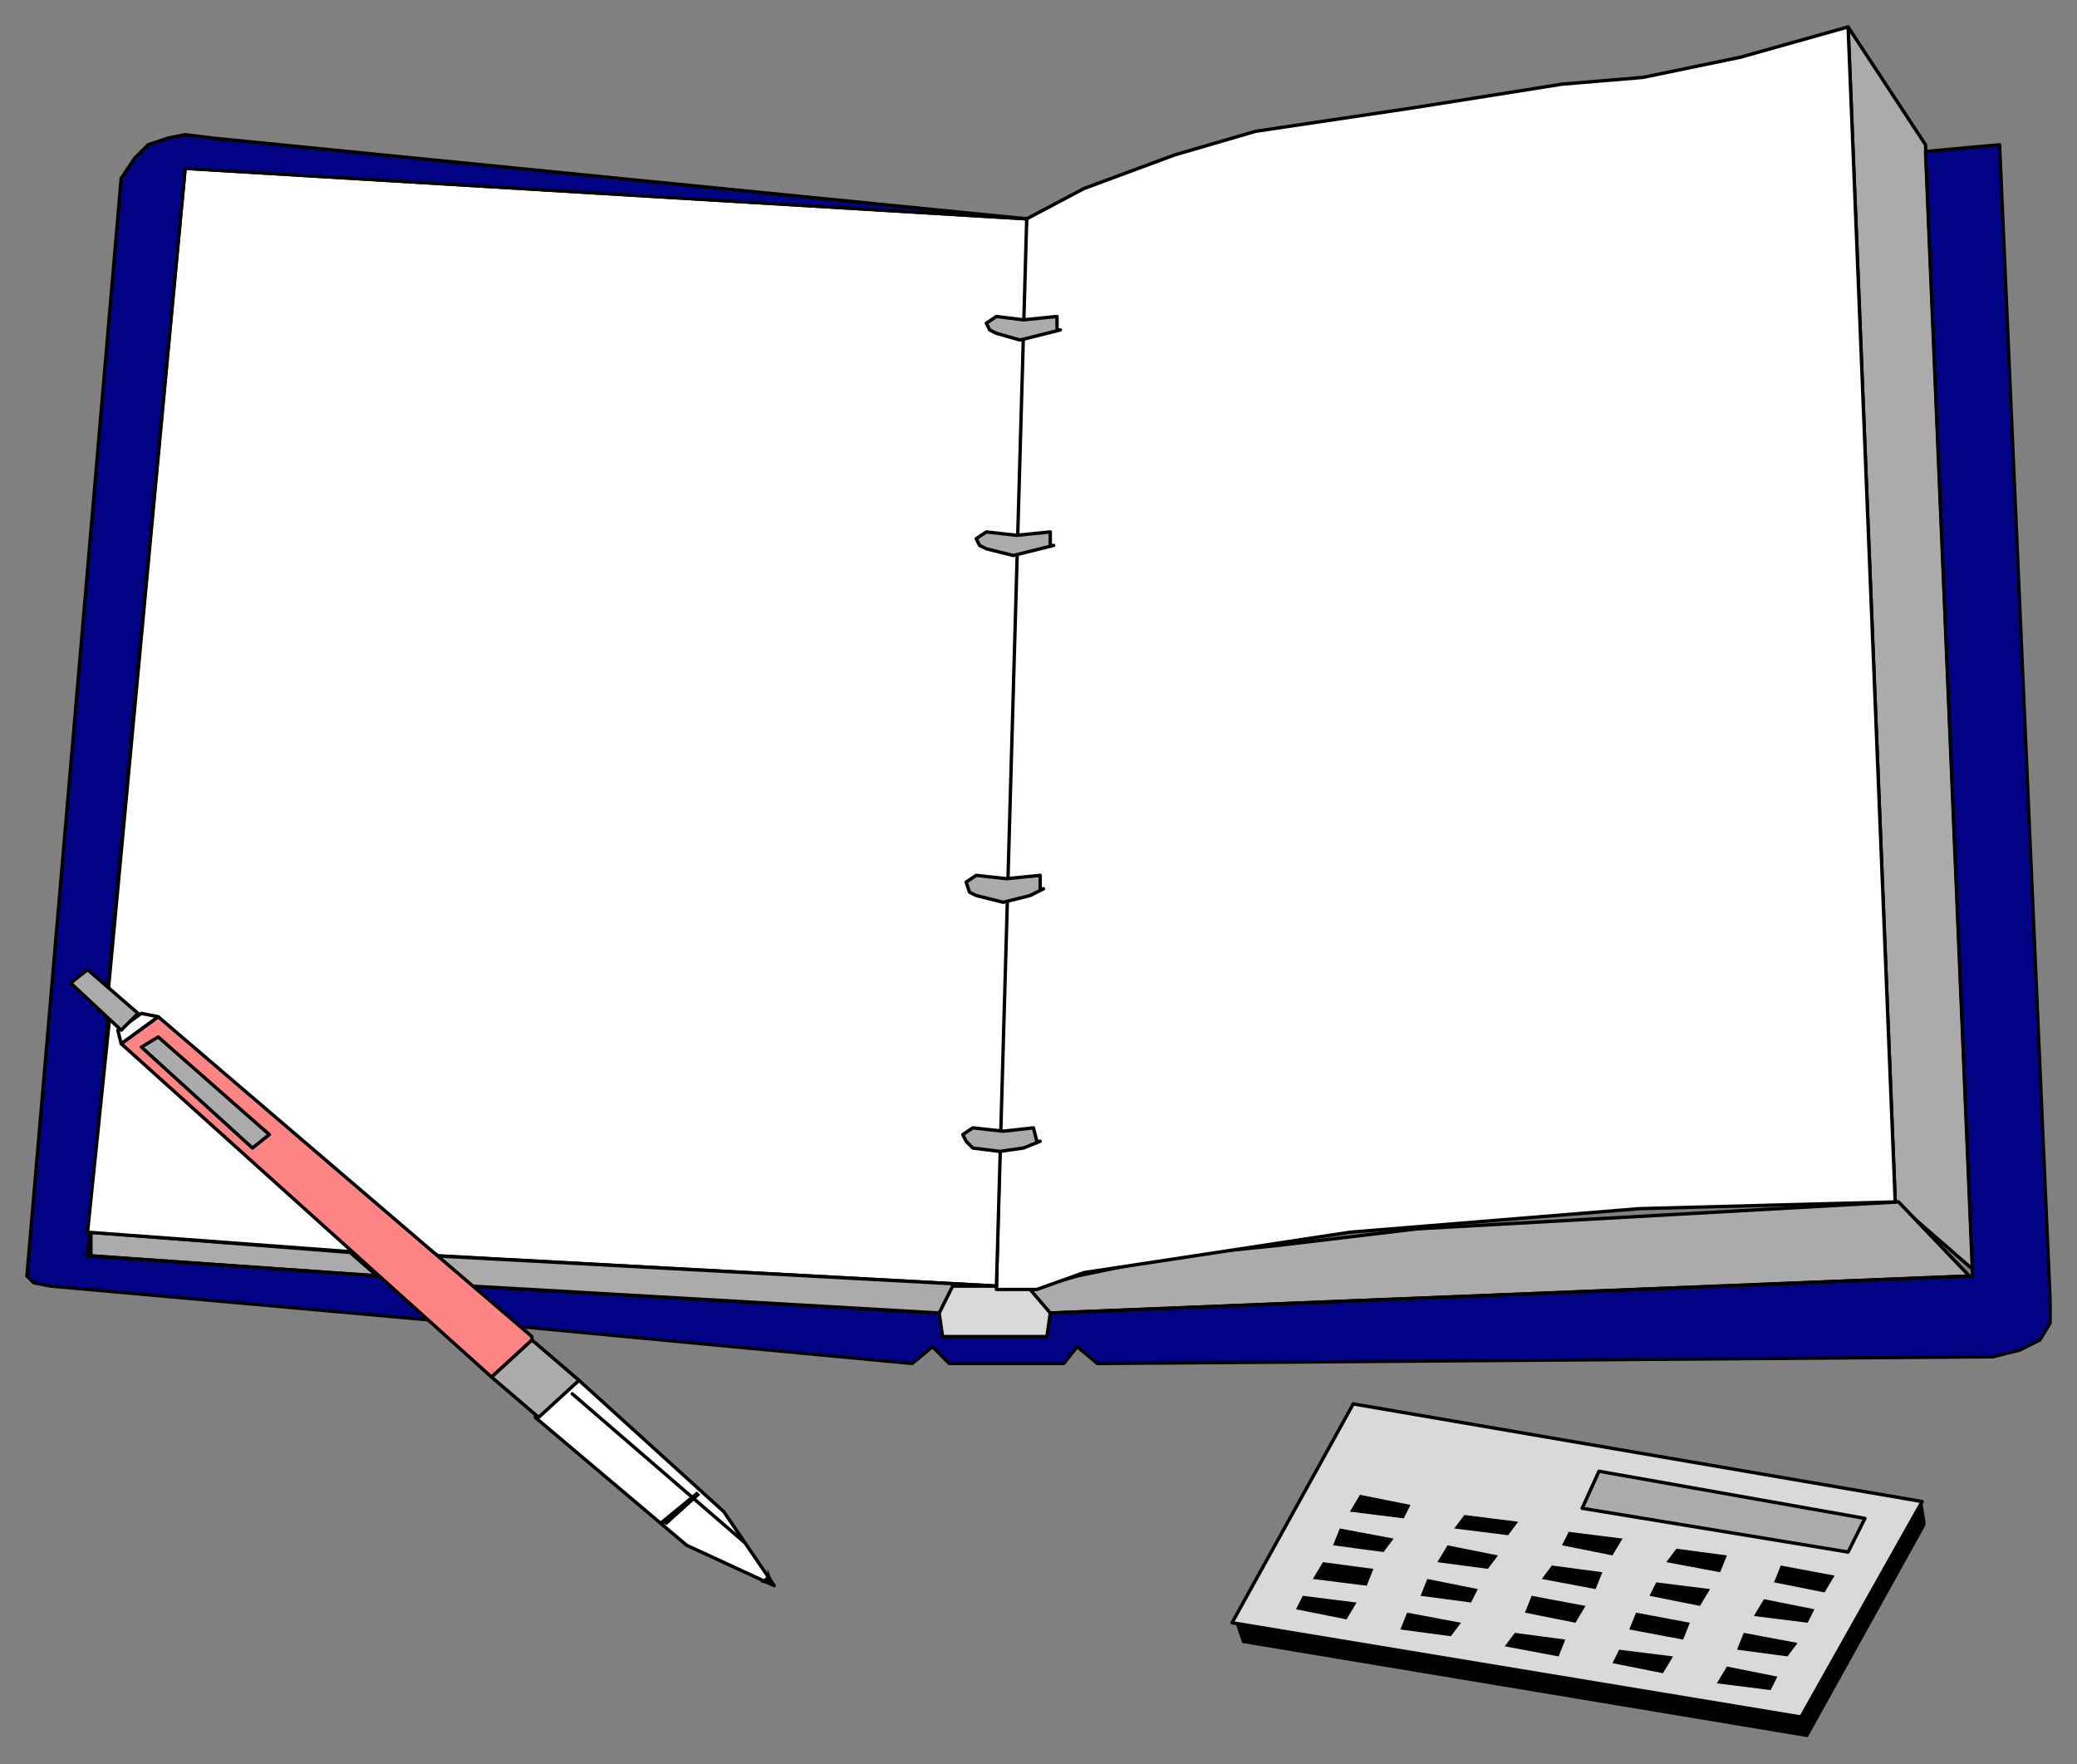
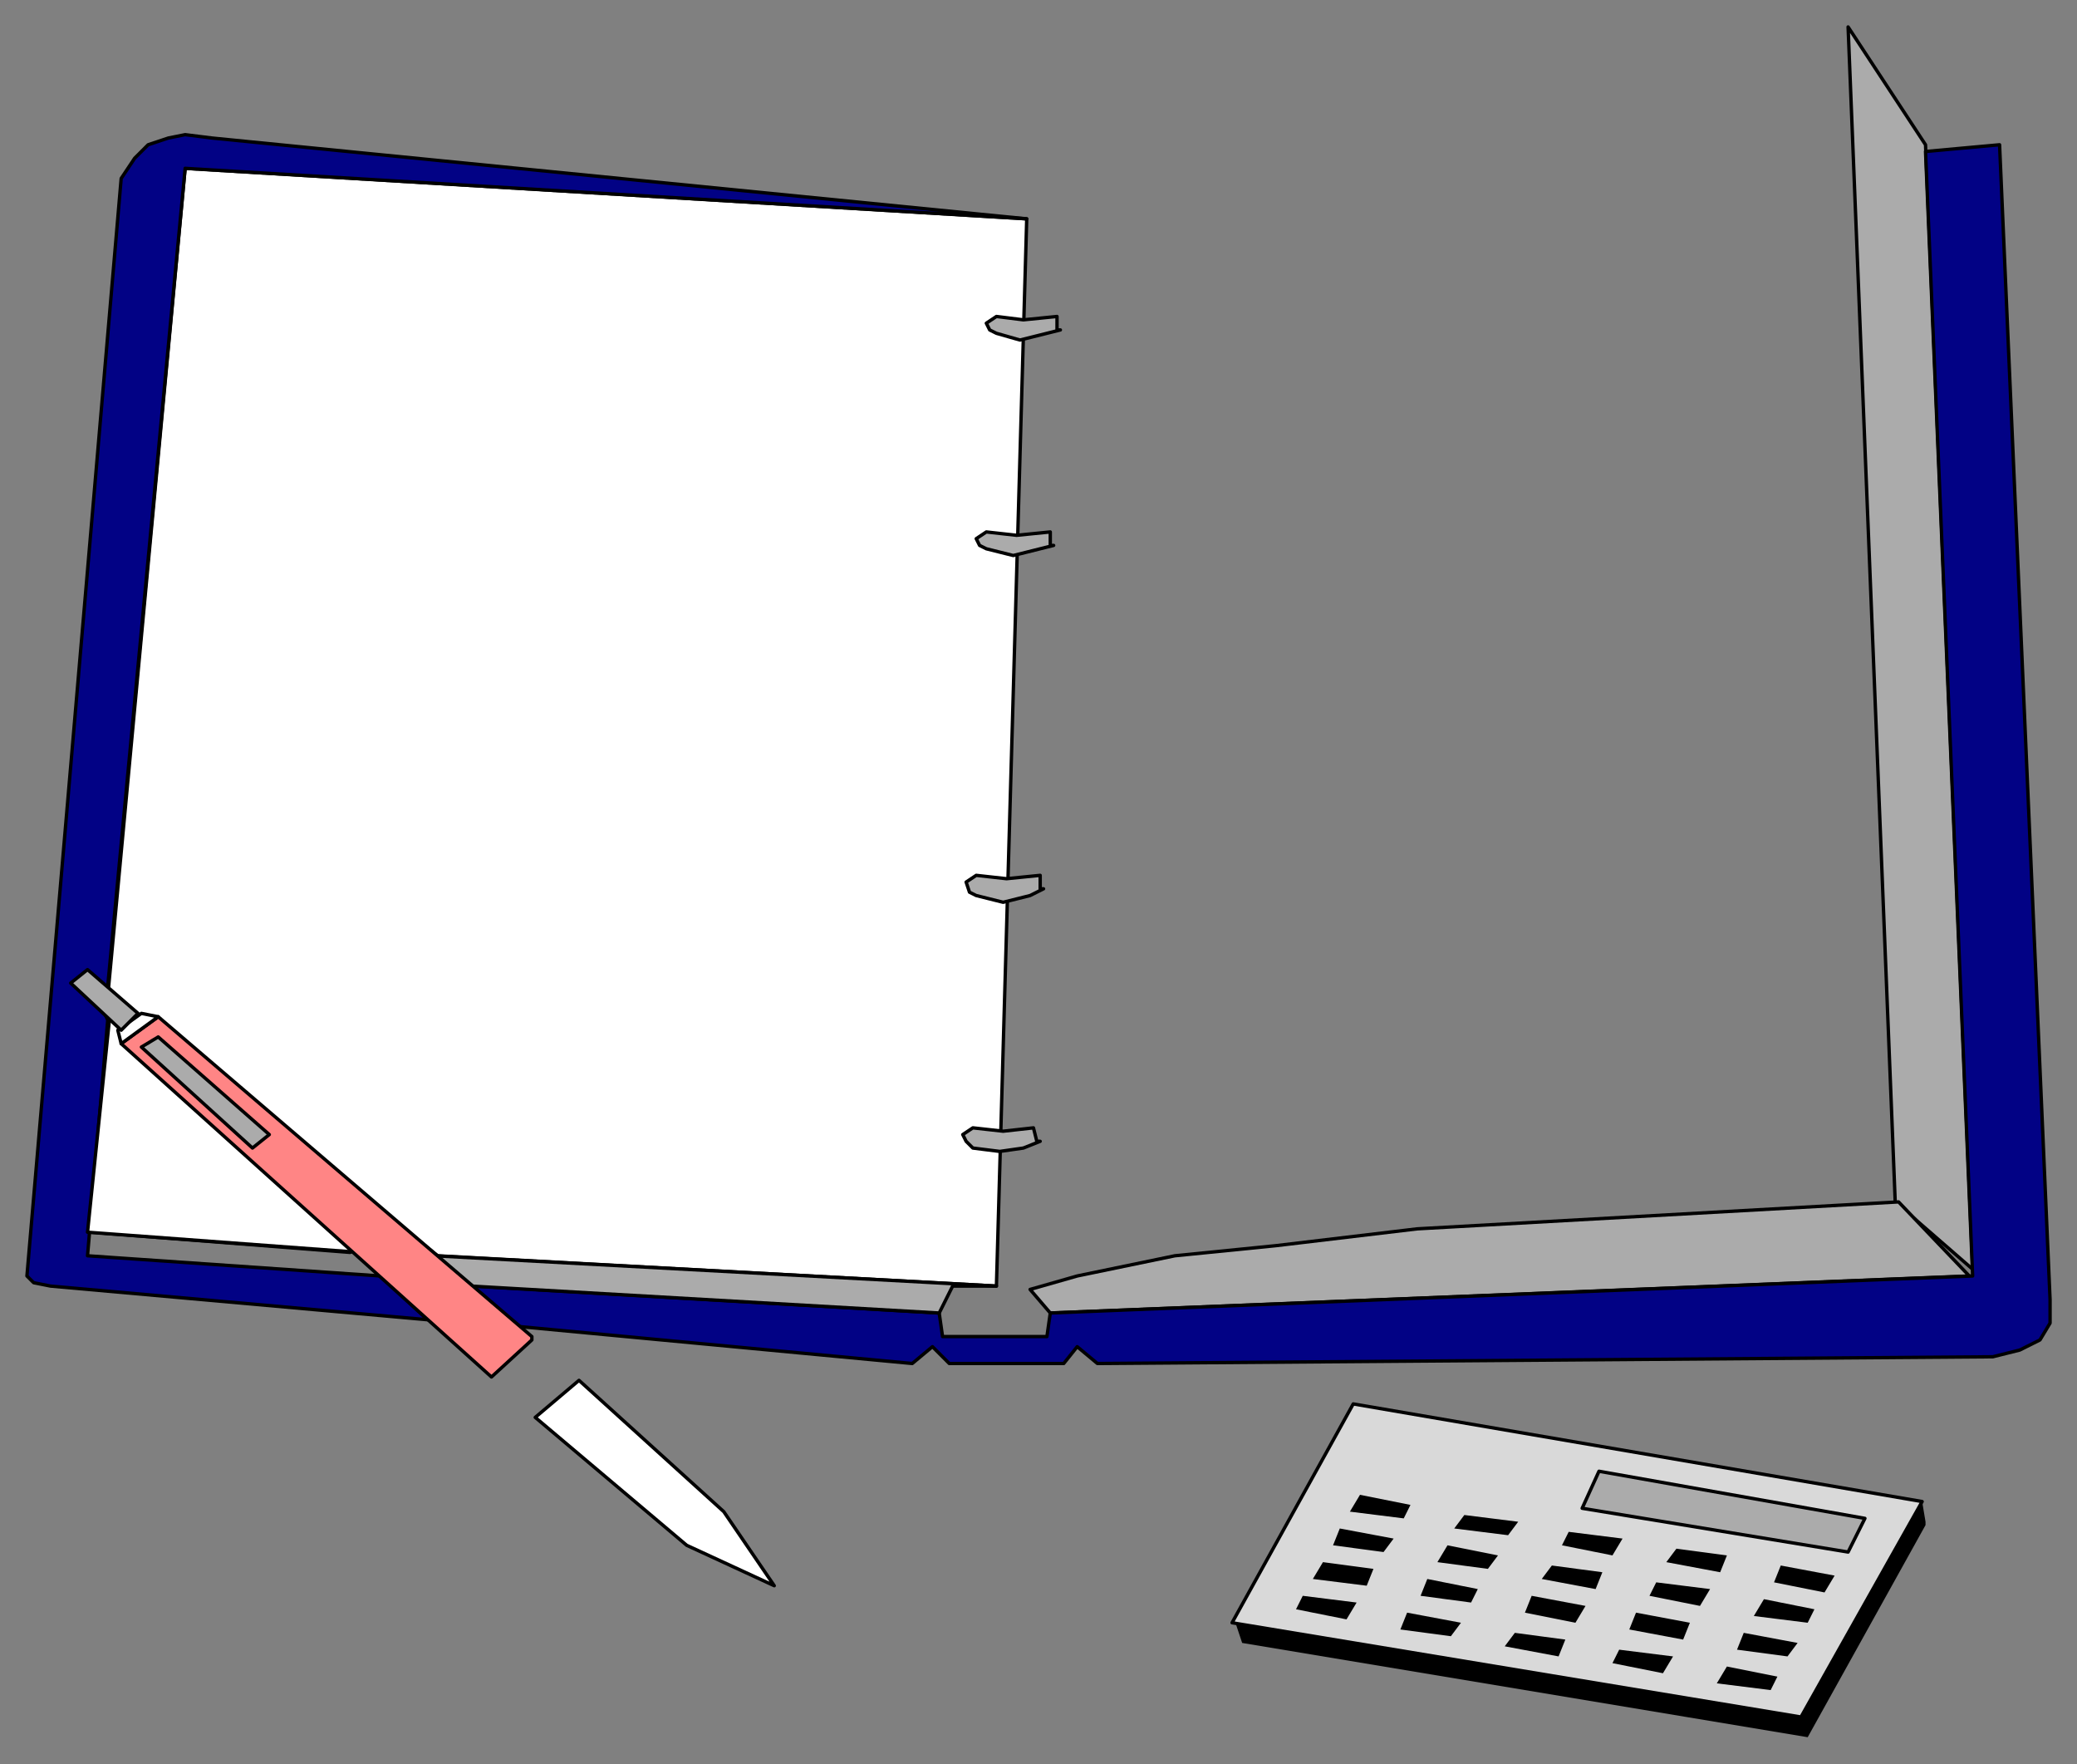
<svg xmlns="http://www.w3.org/2000/svg" fill-rule="evenodd" height="524" preserveAspectRatio="none" stroke-linecap="round" width="617">
  <rect width="100%" height="100%" fill="#808080" stroke="none" />
  <style>.brush0{fill:#fff}.pen0{stroke:#000;stroke-width:1;stroke-linejoin:round}.brush1{fill:#d9d9d9}.brush2{fill:#ababab}.brush5{fill:#000}.pen2{stroke:none}</style>
-   <path class="brush1" style="stroke:none" d="m346 381-38-9-47 1 14 20 4 5 37 2 29-15 1-4z" />
  <path class="pen0 brush2" d="M572 43 549 8l14 349 23 20-14-334z" />
  <path class="pen0 brush2" d="m564 357-143 8-42 5-30 3-29 6-14 4 6 7 273-11-21-22z" />
-   <path class="pen0 brush0" d="m549 8-32 9-29 6-24 2-44 7-47 7-24 7-27 10-17 9-2 24v1l-7 293h12l14-5 79-12 86-7 76-2L549 8z" />
  <path class="pen0 brush0" d="m130 373 166 9 9-317L55 50 32 296l98 77z" />
-   <path class="pen0 brush2" d="m104 372-77-6v7l85 6-8-7z" />
+   <path class="pen0 brush2" d="m104 372-77-6l85 6-8-7z" />
  <path class="pen0" d="m42 45 2-2 6-2 5-1 8 1 242 24L55 50 32 293l-4 1 4 9-6 70 87 6 14 13-112-10-5-1-2-2L36 53l4-6 2-2h0zm99 337 138 8 1 7h31l1-7 274-11-14-334 22-2 15 343v7l-3 5-6 3-8 2-266 2-6-5-4 5h-34l-5-5-6 5-117-11-14-12h1z" style="fill:#020285" />
  <path class="pen0 brush2" d="M312 162v-4l-10 1-9-1-3 2 1 2 2 1 8 2 8-2 4-1h-1zm-3 102v-4l-10 1-9-1-3 2 1 3 2 1 8 2 8-2 4-2h-1zm-1 75-1-4-9 1-9-1-3 2 1 2 2 2 8 1 7-1 5-2h-1zm-12 43-167-9 11 9 139 8 4-8h13z" />
  <path class="pen0 brush0" d="m107 372-81-6 7-68 74 74z" />
  <path class="pen0 brush2" d="M314 98v-4l-10 1-8-1-3 2 1 2 2 1 7 2 8-2 4-1h-1z" />
  <path class="pen0 brush0" d="m230 471-15-22-43-39-13 11 45 38 26 12h0z" />
-   <path class="pen0 brush2" d="m172 410-14-12-12 11 14 12 12-11z" />
  <path class="pen0" style="fill:#ff8585" d="M158 397 47 302l-11 8 110 99 12-11v-1z" />
  <path class="pen0 brush0" d="m47 302-5-1-7 5 1 4 11-8z" />
  <path class="pen0 brush2" d="m41 301-15-13-5 4 15 14 5-5z" />
-   <path class="pen2 brush5" d="m207 443-11 9 2 1 10-9-1-1zm21 25-2 2 4 1-2-5v2z" />
  <path class="pen0 brush2" d="m80 337-33-29-5 3 33 30 5-4z" />
-   <path class="pen0" fill="none" d="m221 458-51-44" />
  <path class="pen0 brush1" d="m571 446-169-29-36 65 169 28 36-64z" />
  <path class="pen0 brush2" d="m554 451-79-14-5 11 79 13 5-10z" />
  <path class="pen2 brush5" d="m572 452-1-6-36 64-168-28 2 6 168 28 35-63v-1z" />
  <path class="pen2 brush5" d="m403 476-16-2-2 4 15 3 3-5zm5-10-15-2-3 5 16 2 2-5zm6-9-16-3-2 5 15 2 3-4zm5-10-15-3-3 5 16 2 2-4zm15 35-16-3-2 5 15 2 3-4zm5-10-15-3-2 5 15 2 2-4zm6-10-15-3-3 5 15 2 3-4zm6-10-16-2-3 4 16 2 3-4zm14 35-15-2-3 4 16 3 2-5zm6-10-16-3-2 5 15 3 3-5zm5-10-15-2-3 4 16 3 2-5zm6-10-16-2-2 4 15 3 3-5zm15 35-16-2-2 4 15 3 3-5zm5-10-16-3-2 5 16 3 2-5zm6-10-16-2-2 4 15 3 3-5zm5-10-15-2-3 4 16 3 2-5zm15 36-15-3-3 5 16 2 2-4zm6-10-16-3-2 5 15 2 3-4zm5-10-15-3-3 5 16 2 2-4zm6-10-16-3-2 5 15 3 3-5z" />
</svg>